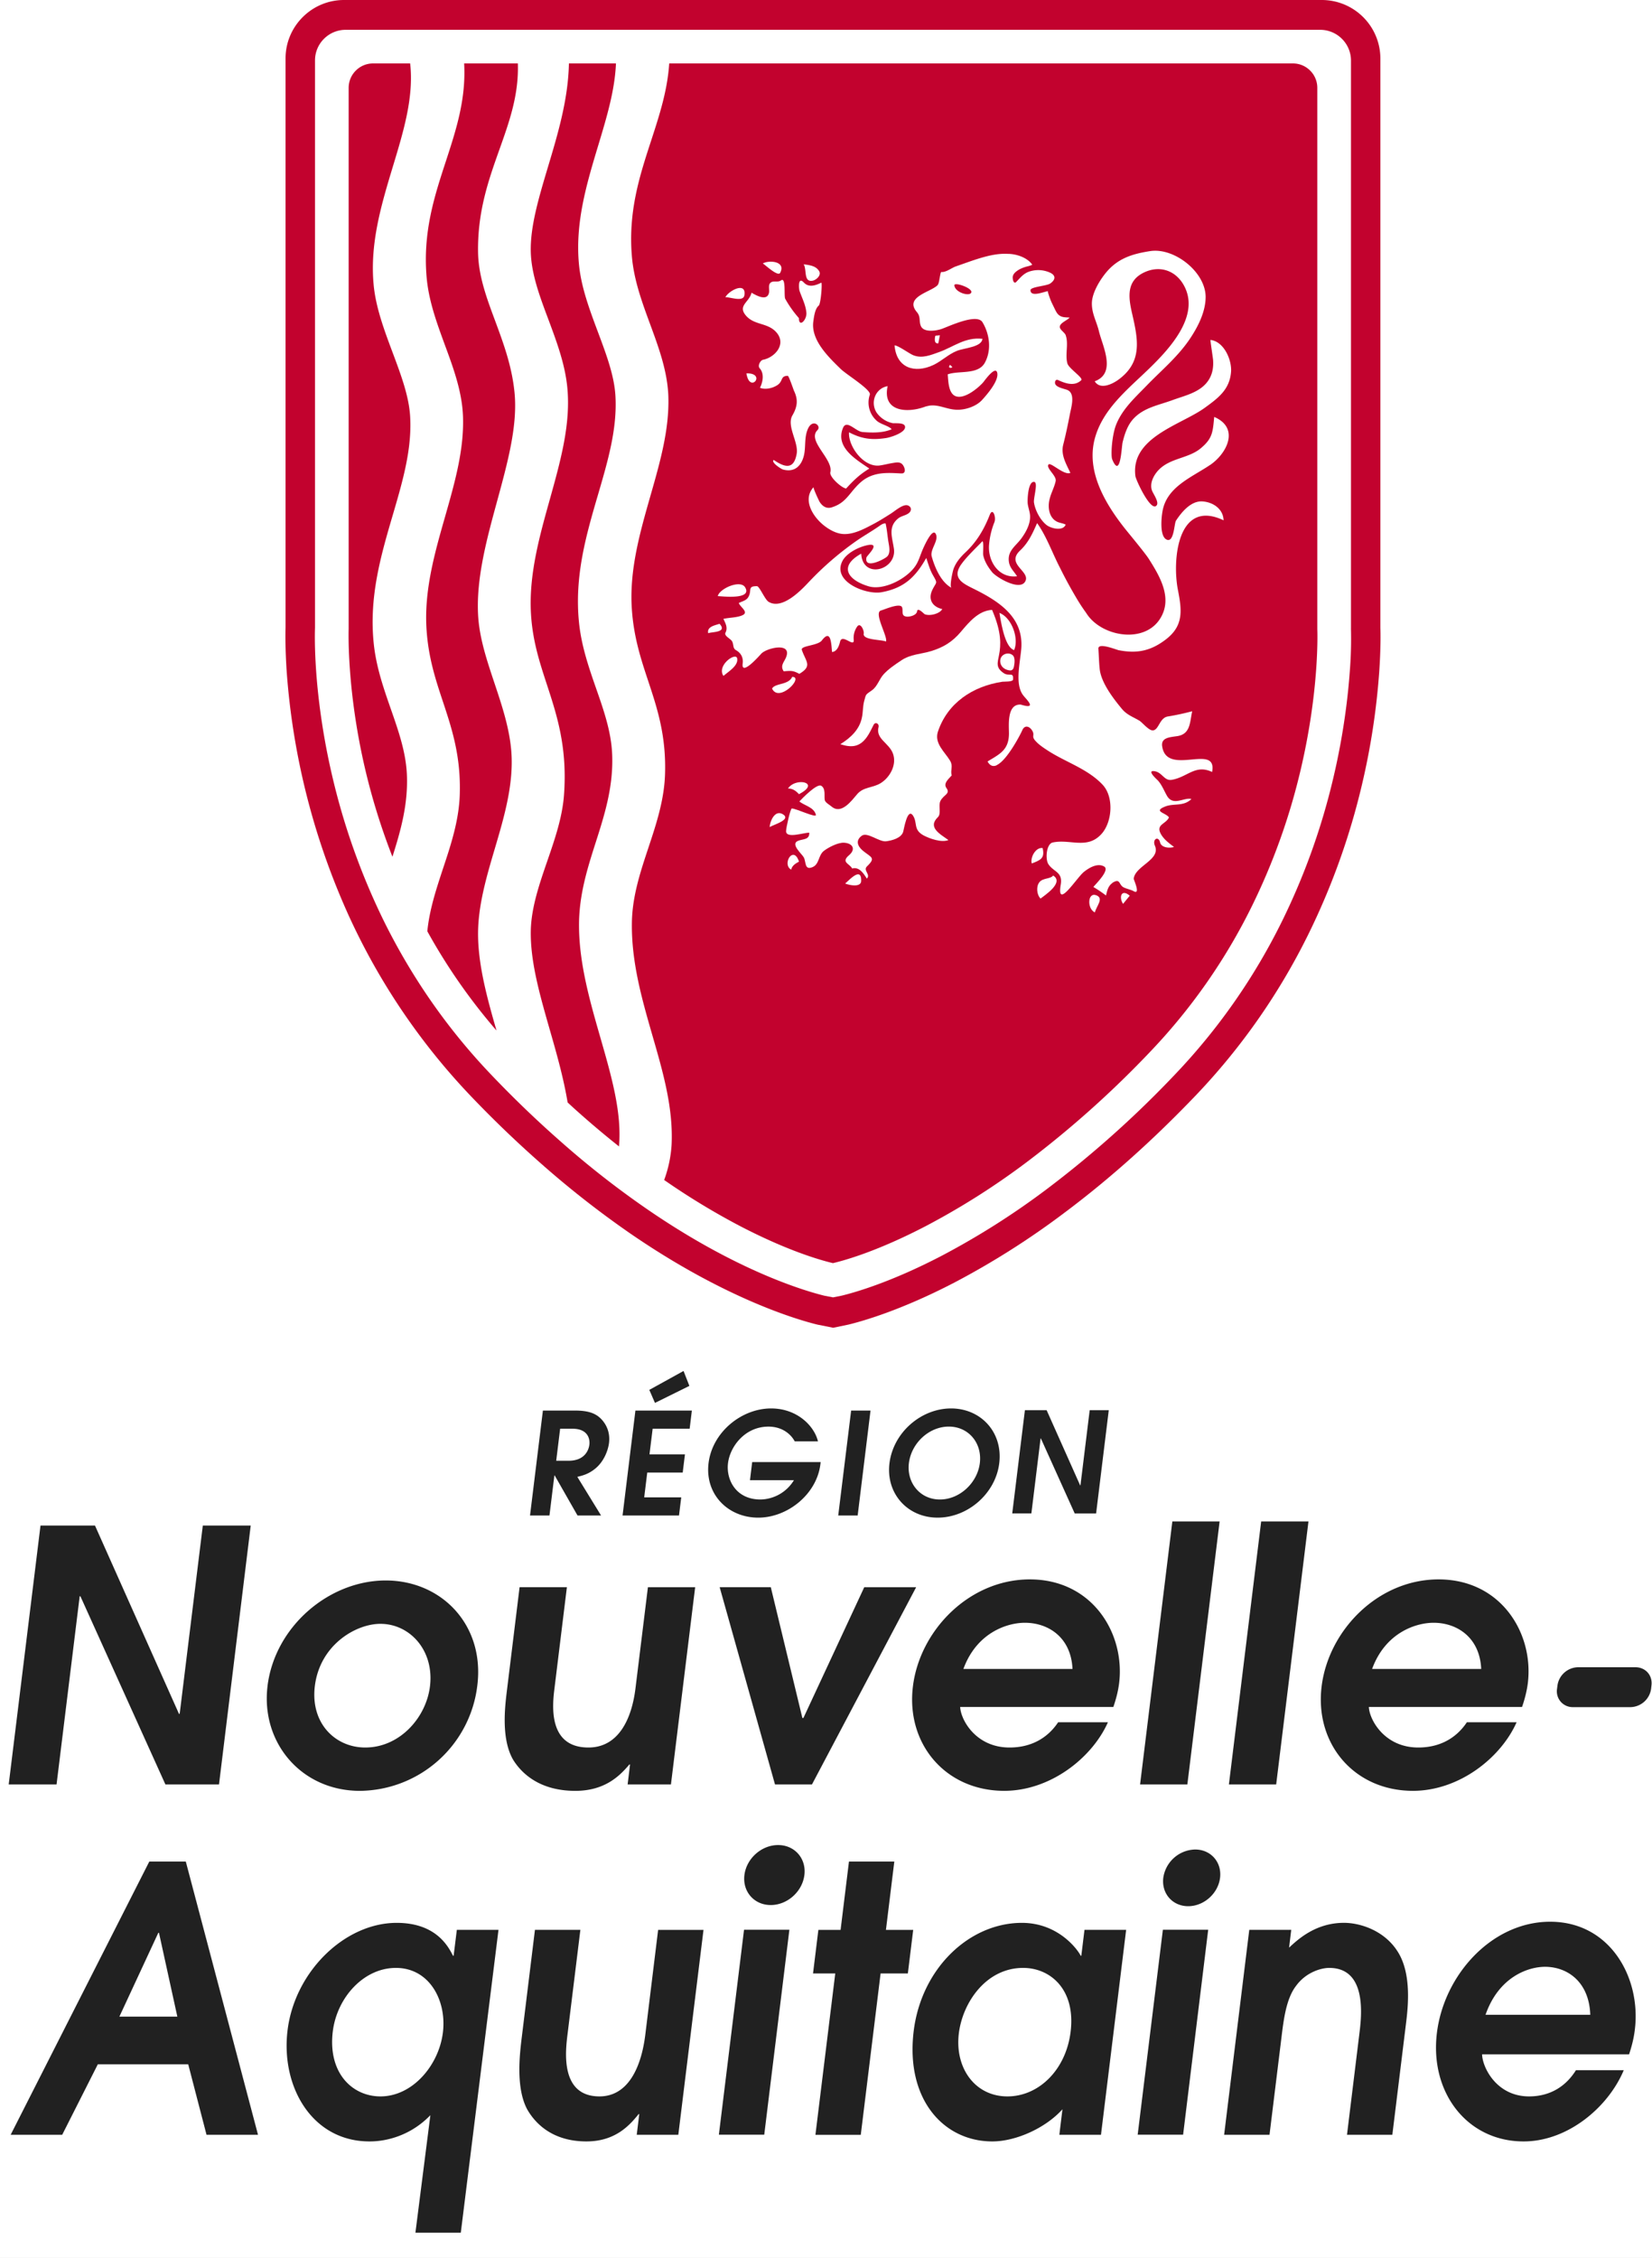
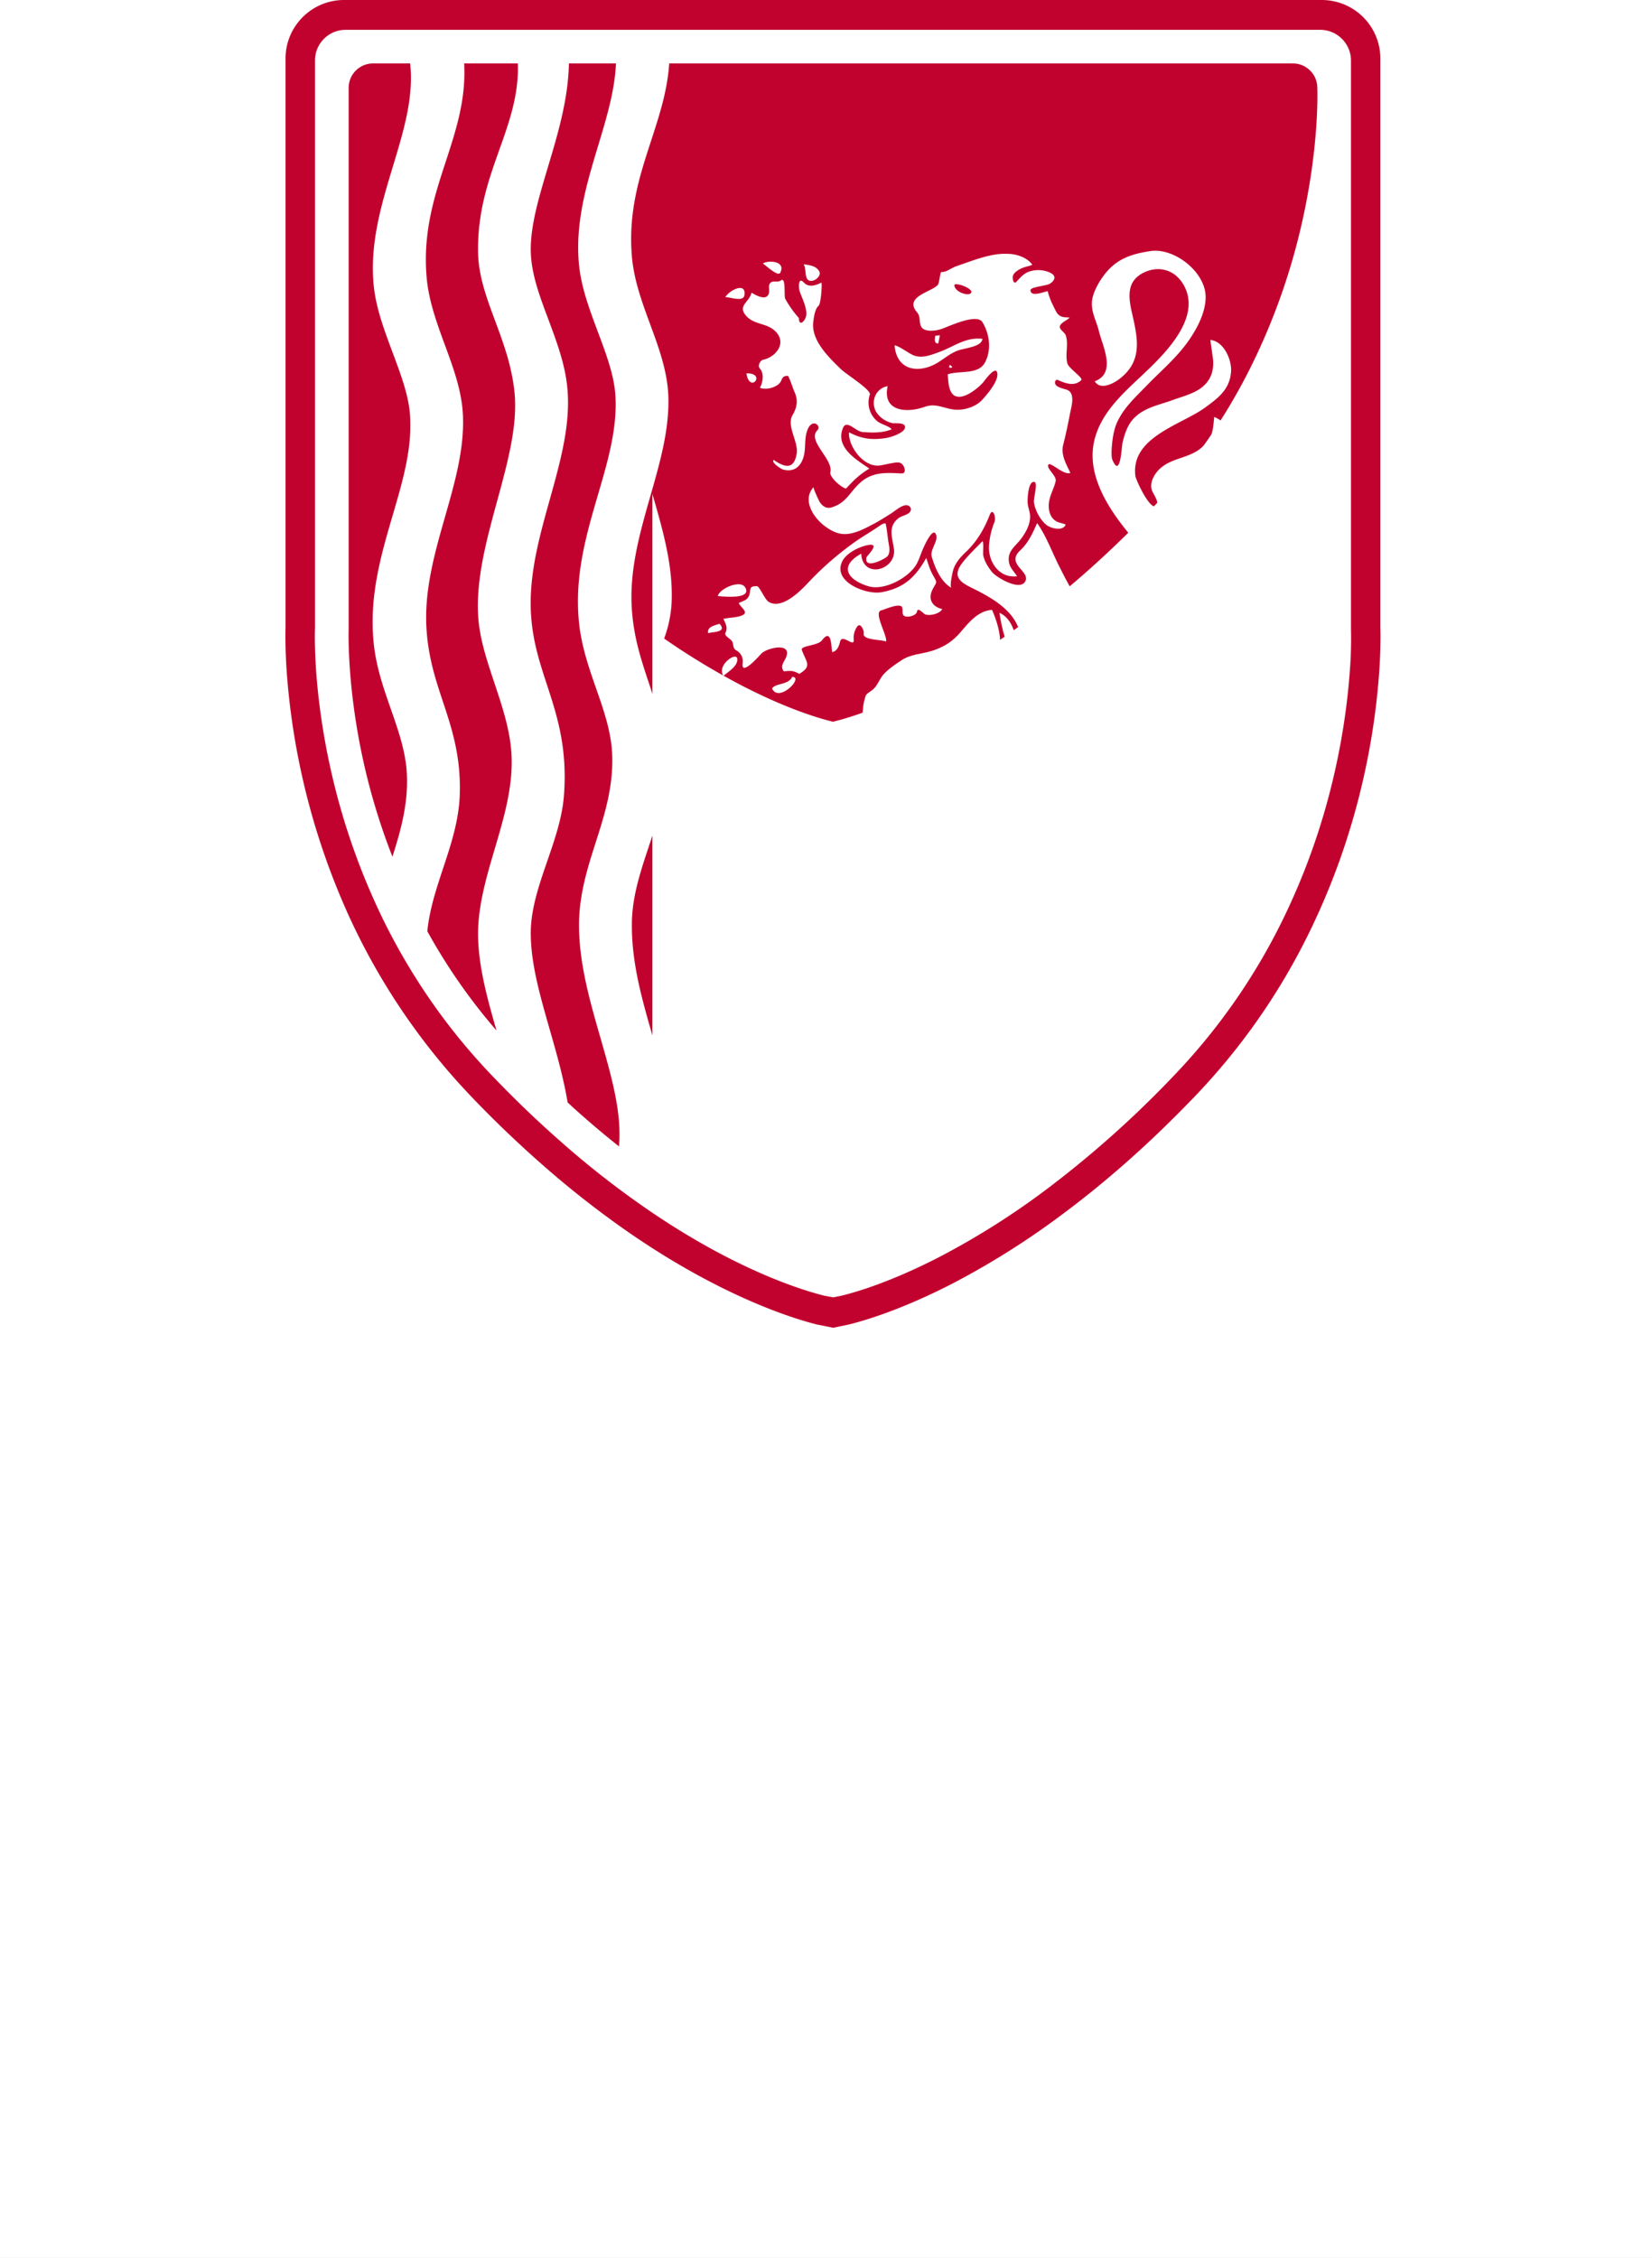
<svg xmlns="http://www.w3.org/2000/svg" width="60" height="82" viewBox="0 0 60 82" fill="none">
  <path fill="#E5E5E5" d="M0 0h60v82H0z" />
  <path fill="#fff" d="M-763-286H677v602.089H-763z" />
  <mask id="a" fill="#fff">
    <path d="M-711.5-142h1337v263.089h-1337V-142z" />
  </mask>
  <path d="M625.5 119.089h-1337v4h1337v-4z" fill="#E6E6E6" mask="url(#a)" />
  <g clip-path="url(#b)">
-     <path d="M20.201 53.053h.452c.582 0 .729-.385.753-.586.026-.211-.058-.577-.61-.577h-.452l-.143 1.163zm-.483-1.823h1.17c.438 0 .701.084.895.257.195.176.39.485.336.922-.032.253-.172.65-.479.912-.253.215-.476.269-.672.316l.863 1.405h-.855l-.831-1.457h-.01l-.179 1.457h-.706l.468-3.812zm3.865-.751l1.243-.687.212.542-1.25.618-.205-.473zm-.505.751h2.05l-.08.66h-1.344l-.115.931h1.288l-.081.66h-1.288l-.111.902h1.345l-.081.659h-2.05l.467-3.812zm4.242 1.87h2.486l-.01.083c-.134 1.086-1.19 1.936-2.256 1.936-1.091 0-1.945-.84-1.805-1.984.139-1.122 1.196-1.982 2.272-1.982.957 0 1.573.649 1.701 1.195h-.844c-.133-.253-.448-.535-.953-.535-.86 0-1.398.73-1.47 1.328-.073.583.275 1.319 1.18 1.319a1.45 1.45 0 0 0 1.214-.701h-1.596l.08-.659zm3.593-1.87h.704l-.467 3.812h-.706l.469-3.812zm3.223 3.23c.728 0 1.364-.613 1.451-1.32.09-.73-.41-1.328-1.126-1.328s-1.36.597-1.45 1.328c-.087.707.4 1.32 1.125 1.32zm.407-3.307c1.082 0 1.888.865 1.749 1.993-.134 1.093-1.138 1.973-2.237 1.973-1.097 0-1.884-.88-1.75-1.973.139-1.128 1.156-1.993 2.238-1.993zm2.681.065h.79l1.216 2.727h.012l.335-2.727h.693l-.46 3.75h-.776l-1.23-2.727h-.01l-.335 2.726h-.695l.46-3.749zM1.47 55.407h1.98l3.05 6.837h.026l.84-6.837h1.74L7.954 64.81H6.008L2.92 57.974h-.026l-.84 6.836H.316l1.155-9.403zm14.146 5.841c.16-1.304-.727-2.272-1.8-2.272-.892 0-2.196.762-2.381 2.259-.166 1.356.746 2.233 1.83 2.233 1.252 0 2.211-1.084 2.351-2.22zm-5.9-.013c.268-2.169 2.24-3.834 4.293-3.834 2.028 0 3.597 1.613 3.328 3.807a4.338 4.338 0 0 1-4.265 3.834c-2.13 0-3.607-1.756-3.355-3.807zm15.532-3.59l-.88 7.165h-1.573l.088-.724h-.026c-.331.388-.866.956-1.962.956-1.305 0-1.961-.645-2.262-1.136-.436-.762-.294-1.923-.221-2.516l.459-3.745h1.718l-.448 3.654c-.073.581-.267 2.169 1.23 2.169 1.085 0 1.572-1.021 1.71-2.156l.451-3.666h1.716zm.89 0h1.857l1.147 4.751h.037l2.21-4.75h1.885L29.49 64.81h-1.342l-2.01-7.165zm12.815 2.97c-.053-1.149-.878-1.678-1.731-1.678-.632 0-1.746.348-2.232 1.678h3.963zm-4.08 1.381c.02.465.568 1.472 1.793 1.472.761 0 1.37-.323 1.765-.917h1.808c-.572 1.29-2.088 2.49-3.766 2.49-2.13 0-3.573-1.703-3.316-3.793.248-2.027 2.039-3.886 4.246-3.886 2.272 0 3.464 1.962 3.243 3.77-.042.335-.13.632-.21.864h-5.564zm7.706-6.738h1.717l-1.172 9.552h-1.717l1.172-9.552zm3.227 0h1.717L46.35 64.81h-1.717l1.172-9.552zm7.991 5.357c-.052-1.149-.88-1.678-1.73-1.678-.632 0-1.747.348-2.233 1.678h3.963zm-4.081 1.381c.021.465.569 1.472 1.795 1.472.761 0 1.369-.323 1.765-.917h1.806c-.571 1.29-2.086 2.49-3.764 2.49-2.13 0-3.574-1.703-3.317-3.793.248-2.027 2.038-3.886 4.247-3.886 2.271 0 3.464 1.962 3.242 3.77-.043.335-.13.632-.21.864h-5.564zm-5.404 6.205c-.07.57-.588 1.03-1.157 1.03-.569 0-.974-.46-.905-1.03a1.197 1.197 0 0 1 1.158-1.029c.568 0 .974.46.904 1.03zM4.335 73.242h2.106l-.667-3.045H5.75l-1.414 3.045zm1.088-5.633h1.325l2.623 9.924h-1.87l-.665-2.56H3.553l-1.294 2.56H.387l5.036-9.924zm8.395 8.53c1.165 0 2.12-1.127 2.268-2.32.143-1.167-.493-2.347-1.707-2.347-1.178 0-2.142 1.086-2.292 2.307-.184 1.502.702 2.36 1.731 2.36zm4.287-6.048l-1.369 10.998h-1.648l.543-4.267c-.923.952-2.014.952-2.213.952-2.081 0-3.225-1.984-2.974-4.036.262-2.132 2.078-3.902 3.962-3.902 1.401 0 1.858.818 2.046 1.194h.024l.116-.94h1.513zm7.446-.001l-.915 7.443h-1.51l.092-.751h-.024c-.323.402-.842.992-1.895.992-1.251 0-1.875-.67-2.16-1.18-.41-.79-.262-1.998-.187-2.614l.477-3.89h1.65l-.467 3.796c-.074.604-.277 2.253 1.161 2.253 1.041 0 1.519-1.06 1.664-2.24l.466-3.808h1.648zm4.784 1.584h-.806l.194-1.583h.807l.304-2.482h1.647l-.304 2.482h.99l-.194 1.583h-.99l-.72 5.86h-1.647l.72-5.86zm6.826-.202c-1.35 0-2.198 1.261-2.336 2.375-.155 1.259.586 2.292 1.764 2.292 1.14 0 2.126-.965 2.295-2.346.19-1.543-.741-2.321-1.723-2.321zm2.826 6.061h-1.512l.113-.927c-.602.672-1.679 1.168-2.548 1.168-1.77 0-3.158-1.529-2.855-4.01.282-2.278 2.02-3.928 3.93-3.928 1.4 0 2.097 1.086 2.133 1.194h.025l.115-.94h1.513l-.914 7.443zm5.386-7.443h1.524l-.078.645c.308-.283.953-.9 1.993-.9.596 0 1.466.282 1.944 1.034.53.817.378 2.065.307 2.642l-.494 4.022h-1.647l.45-3.674c.077-.617.293-2.387-1.095-2.387-.297 0-.85.16-1.208.657-.354.456-.45 1.232-.526 1.864l-.435 3.54H44.46l.913-7.442zm12.385 3.085c-.04-1.193-.826-1.743-1.644-1.743-.607 0-1.68.361-2.16 1.743h3.804zm-3.93 1.436c.014.482.53 1.528 1.707 1.528.733 0 1.319-.336 1.703-.952h1.736c-.56 1.341-2.029 2.587-3.638 2.587-2.045 0-3.414-1.77-3.148-3.941.258-2.106 1.994-4.038 4.113-4.038 2.182 0 3.307 2.04 3.076 3.917-.04.348-.129.656-.209.899h-5.34zM26.11 77.53h1.647l.913-7.443h-1.647l-.914 7.443zm3.105-9.431c-.073.602-.62 1.09-1.222 1.09s-1.03-.487-.956-1.09c.074-.602.622-1.089 1.223-1.089.601 0 1.03.487.955 1.089zM41.32 77.53h1.65l.911-7.443h-1.646l-.915 7.443zm15.247-16.32a.771.771 0 0 1 .745-.658h2.087c.366 0 .627.296.582.659l-.015.132a.771.771 0 0 1-.744.658h-2.09a.574.574 0 0 1-.582-.658l.017-.132z" fill="#212121" />
    <path d="M50.135 22.795V2.126A2.128 2.128 0 0 0 48.008 0H12.494c-1.17 0-2.123.952-2.123 2.122v20.67c-.005.185-.016.76.044 1.635a26.006 26.006 0 0 0 2.206 8.728 23.84 23.84 0 0 0 4.42 6.592 40.583 40.583 0 0 0 2.637 2.537 34.654 34.654 0 0 0 3.206 2.51c3.45 2.375 6.082 3.138 6.806 3.315l.57.114.555-.115c.513-.124 1.919-.523 3.854-1.53a29.13 29.13 0 0 0 4.005-2.543c1.634-1.222 3.245-2.666 4.79-4.287a23.497 23.497 0 0 0 4.05-5.806 25.516 25.516 0 0 0 1.954-5.453 25.82 25.82 0 0 0 .623-4.062c.063-.897.05-1.47.044-1.632z" fill="#C2022E" />
-     <path d="M23.695 37.606c-.377-1.309-.767-2.66-.745-4.099.013-.95.31-1.846.598-2.713.281-.847.573-1.723.605-2.66.049-1.41-.285-2.417-.607-3.39-.258-.777-.525-1.582-.596-2.597-.103-1.418.29-2.796.67-4.127.357-1.248.694-2.427.654-3.634-.033-.903-.352-1.77-.66-2.607-.292-.793-.594-1.612-.665-2.477-.136-1.63.287-2.929.697-4.185.304-.934.593-1.819.66-2.813h22.653c.488 0 .885.397.885.886v19.664c.004.088.08 2.198-.606 5.11a23.212 23.212 0 0 1-1.776 4.959 21.197 21.197 0 0 1-3.651 5.237 36.56 36.56 0 0 1-4.498 4.03 26.922 26.922 0 0 1-3.684 2.338c-1.743.908-2.925 1.241-3.376 1.348-.455-.108-1.645-.445-3.395-1.357a25.937 25.937 0 0 1-2.736-1.663 4.47 4.47 0 0 0 .27-1.282c.062-1.338-.306-2.616-.697-3.968zm-3.819-6.33c.268-.778.546-1.581.607-2.392.129-1.728-.25-2.888-.616-4.009-.283-.863-.549-1.678-.589-2.723-.05-1.367.328-2.716.693-4.02.39-1.402.76-2.725.634-4.05-.082-.859-.39-1.678-.685-2.472-.318-.846-.618-1.647-.642-2.45-.026-.925.289-1.975.621-3.087.363-1.21.737-2.46.764-3.769h1.708c-.04.977-.336 1.96-.649 2.996-.414 1.375-.842 2.798-.692 4.322.081.819.388 1.638.684 2.43.308.822.6 1.6.639 2.343.065 1.183-.274 2.343-.633 3.57-.424 1.45-.864 2.95-.69 4.65.088.856.359 1.637.622 2.392.282.807.546 1.57.581 2.38.051 1.177-.276 2.205-.594 3.2-.306.956-.62 1.943-.609 3.068.01 1.37.401 2.727.778 4.039.402 1.4.783 2.725.673 3.942a34.167 34.167 0 0 1-1.659-1.406l-.206-.19c-.151-.905-.405-1.795-.653-2.657-.362-1.266-.704-2.46-.685-3.576.016-.842.312-1.701.598-2.531zm-6.303-20.907c.082.819.388 1.637.684 2.427.308.823.6 1.6.64 2.346.066 1.183-.274 2.343-.634 3.571-.425 1.45-.864 2.95-.69 4.648.087.856.359 1.636.622 2.39.282.808.548 1.572.583 2.385.047 1.088-.231 2.051-.525 2.98a23.458 23.458 0 0 1-.98-3.137c-.692-2.929-.61-5.12-.61-5.146V3.19c0-.489.398-.886.886-.886h1.348v.001c.136 1.22-.235 2.446-.628 3.743-.415 1.376-.846 2.798-.696 4.32zm5.114 3.883c.119 1.194-.245 2.53-.63 3.942-.374 1.37-.76 2.785-.694 4.117.04.834.31 1.643.596 2.5.263.788.535 1.602.608 2.432.105 1.202-.25 2.41-.596 3.58-.303 1.026-.616 2.088-.608 3.132.008 1.12.334 2.31.67 3.473a21.1 21.1 0 0 1-2.476-3.539l-.037-.067c.078-.79.33-1.548.572-2.283.282-.848.572-1.724.606-2.66.048-1.408-.286-2.412-.607-3.384-.259-.778-.527-1.584-.597-2.601-.102-1.419.29-2.795.67-4.125.356-1.25.693-2.43.652-3.638-.031-.902-.35-1.769-.66-2.607-.29-.793-.592-1.61-.663-2.476-.136-1.628.287-2.927.698-4.182.379-1.161.737-2.258.667-3.562h1.95c.037 1.14-.305 2.103-.668 3.123-.394 1.107-.8 2.252-.777 3.737.014.858.31 1.655.624 2.498.297.803.605 1.633.7 2.59zm30.38 8.568V2.2c0-.616-.502-1.117-1.118-1.117H12.554c-.614 0-1.113.498-1.113 1.112v20.612c-.001.023-.026.595.04 1.549.061.878.215 2.264.599 3.887a24.67 24.67 0 0 0 1.869 5.222c.35.706.74 1.403 1.163 2.072a22.241 22.241 0 0 0 2.7 3.466 39.237 39.237 0 0 0 2.564 2.466 32.75 32.75 0 0 0 3.103 2.43c3.298 2.274 5.776 2.991 6.463 3.16l.315.06.32-.064c.476-.116 1.782-.487 3.616-1.442a28.097 28.097 0 0 0 3.853-2.446 37.682 37.682 0 0 0 4.649-4.164 22.405 22.405 0 0 0 3.864-5.538 24.403 24.403 0 0 0 1.869-5.222c.383-1.623.536-3.01.598-3.887a14.84 14.84 0 0 0 .04-1.536z" fill="#fff" />
+     <path d="M23.695 37.606c-.377-1.309-.767-2.66-.745-4.099.013-.95.31-1.846.598-2.713.281-.847.573-1.723.605-2.66.049-1.41-.285-2.417-.607-3.39-.258-.777-.525-1.582-.596-2.597-.103-1.418.29-2.796.67-4.127.357-1.248.694-2.427.654-3.634-.033-.903-.352-1.77-.66-2.607-.292-.793-.594-1.612-.665-2.477-.136-1.63.287-2.929.697-4.185.304-.934.593-1.819.66-2.813h22.653c.488 0 .885.397.885.886c.004.088.08 2.198-.606 5.11a23.212 23.212 0 0 1-1.776 4.959 21.197 21.197 0 0 1-3.651 5.237 36.56 36.56 0 0 1-4.498 4.03 26.922 26.922 0 0 1-3.684 2.338c-1.743.908-2.925 1.241-3.376 1.348-.455-.108-1.645-.445-3.395-1.357a25.937 25.937 0 0 1-2.736-1.663 4.47 4.47 0 0 0 .27-1.282c.062-1.338-.306-2.616-.697-3.968zm-3.819-6.33c.268-.778.546-1.581.607-2.392.129-1.728-.25-2.888-.616-4.009-.283-.863-.549-1.678-.589-2.723-.05-1.367.328-2.716.693-4.02.39-1.402.76-2.725.634-4.05-.082-.859-.39-1.678-.685-2.472-.318-.846-.618-1.647-.642-2.45-.026-.925.289-1.975.621-3.087.363-1.21.737-2.46.764-3.769h1.708c-.04.977-.336 1.96-.649 2.996-.414 1.375-.842 2.798-.692 4.322.081.819.388 1.638.684 2.43.308.822.6 1.6.639 2.343.065 1.183-.274 2.343-.633 3.57-.424 1.45-.864 2.95-.69 4.65.088.856.359 1.637.622 2.392.282.807.546 1.57.581 2.38.051 1.177-.276 2.205-.594 3.2-.306.956-.62 1.943-.609 3.068.01 1.37.401 2.727.778 4.039.402 1.4.783 2.725.673 3.942a34.167 34.167 0 0 1-1.659-1.406l-.206-.19c-.151-.905-.405-1.795-.653-2.657-.362-1.266-.704-2.46-.685-3.576.016-.842.312-1.701.598-2.531zm-6.303-20.907c.082.819.388 1.637.684 2.427.308.823.6 1.6.64 2.346.066 1.183-.274 2.343-.634 3.571-.425 1.45-.864 2.95-.69 4.648.087.856.359 1.636.622 2.39.282.808.548 1.572.583 2.385.047 1.088-.231 2.051-.525 2.98a23.458 23.458 0 0 1-.98-3.137c-.692-2.929-.61-5.12-.61-5.146V3.19c0-.489.398-.886.886-.886h1.348v.001c.136 1.22-.235 2.446-.628 3.743-.415 1.376-.846 2.798-.696 4.32zm5.114 3.883c.119 1.194-.245 2.53-.63 3.942-.374 1.37-.76 2.785-.694 4.117.04.834.31 1.643.596 2.5.263.788.535 1.602.608 2.432.105 1.202-.25 2.41-.596 3.58-.303 1.026-.616 2.088-.608 3.132.008 1.12.334 2.31.67 3.473a21.1 21.1 0 0 1-2.476-3.539l-.037-.067c.078-.79.33-1.548.572-2.283.282-.848.572-1.724.606-2.66.048-1.408-.286-2.412-.607-3.384-.259-.778-.527-1.584-.597-2.601-.102-1.419.29-2.795.67-4.125.356-1.25.693-2.43.652-3.638-.031-.902-.35-1.769-.66-2.607-.29-.793-.592-1.61-.663-2.476-.136-1.628.287-2.927.698-4.182.379-1.161.737-2.258.667-3.562h1.95c.037 1.14-.305 2.103-.668 3.123-.394 1.107-.8 2.252-.777 3.737.014.858.31 1.655.624 2.498.297.803.605 1.633.7 2.59zm30.38 8.568V2.2c0-.616-.502-1.117-1.118-1.117H12.554c-.614 0-1.113.498-1.113 1.112v20.612c-.001.023-.026.595.04 1.549.061.878.215 2.264.599 3.887a24.67 24.67 0 0 0 1.869 5.222c.35.706.74 1.403 1.163 2.072a22.241 22.241 0 0 0 2.7 3.466 39.237 39.237 0 0 0 2.564 2.466 32.75 32.75 0 0 0 3.103 2.43c3.298 2.274 5.776 2.991 6.463 3.16l.315.06.32-.064c.476-.116 1.782-.487 3.616-1.442a28.097 28.097 0 0 0 3.853-2.446 37.682 37.682 0 0 0 4.649-4.164 22.405 22.405 0 0 0 3.864-5.538 24.403 24.403 0 0 0 1.869-5.222c.383-1.623.536-3.01.598-3.887a14.84 14.84 0 0 0 .04-1.536z" fill="#fff" />
    <path d="M36.827 23.866l-.005-.012c-.025-.046-.05-.067-.064-.073-.139-.102-.402-.03-.428.193-.021.215.148.356.35.374.11.011.143-.09.155-.197v.002a.796.796 0 0 0 .012-.189.59.59 0 0 0-.02-.098zm-.528-1.606c.06.35.196 1.251.534 1.35.182-.43-.09-1.18-.534-1.35zm-6.772-12.068c.128-.031.312-.2.224-.344-.121-.2-.347-.216-.563-.25.124.187-.016.676.34.594zm-2.491.533c.078-.513-.572-.167-.69.07.176-.01.646.184.69-.07zm1.299-.815c.223-.43-.416-.47-.63-.341.092.052.549.491.63.34zm-1.225 3.65c.12.766.747-.017 0 0z" fill="#fff" />
    <path d="M30.732 17.742c.268-.296.494-.513.842-.724-.463-.319-1.247-.763-.958-1.472.13-.324.458.12.702.143.34.032.749.04 1.066-.099-.096-.124-.41-.18-.55-.316a.885.885 0 0 1-.242-.94c.057-.179-.862-.738-1.058-.934-.438-.427-1.085-1.044-.995-1.718.025-.175.055-.462.198-.584.072-.06.13-.762.095-.833-.202.1-.457.192-.637-.005-.224-.237-.179.238-.157.302.093.272.226.511.25.802.017.259-.272.549-.272.189a3.935 3.935 0 0 1-.495-.698c-.058-.096.037-.811-.157-.671-.119.087-.288-.009-.386.092-.093.09-.013.275-.058.392-.094.28-.49.038-.626-.037-.075.345-.51.463-.207.825.315.375.817.248 1.134.642.337.426-.09.887-.507.968-.1.02-.206.22-.122.31.175.198.113.501.01.708.195.078.455.016.624-.092.23-.145.104-.34.385-.342.04-.001.207.503.23.552.154.323.117.576-.06.883-.223.382.225.966.155 1.39-.1.582-.414.516-.835.23-.11.089.278.332.335.347.417.116.657-.128.752-.47.091-.328.01-.662.15-.995.172-.407.507-.116.351.036-.388.387.582 1.051.469 1.528-.044.172.42.58.574.591zm-3.67 3.588c-.176-.288-.934.05-.992.32.098 0 1.275.152.992-.32zm-.289 2.58c-.046-.229-.72.233-.514.613.005.002.023.022.014.03.158-.15.555-.369.5-.642zm1.999.674c-.136.303-.623.22-.73.425.25.534 1.172-.43.73-.425zm-3.049-1.585c.106-.056.715-.016.41-.343-.153.053-.47.101-.41.343z" fill="#fff" />
    <path d="M32.004 22.17c.107-.027.714-.3.763-.102.04.14-.05.315.18.328.108.007.34-.053.36-.19.022-.168.243.086.28.102.176.073.54-.011.636-.188-.344-.075-.531-.34-.361-.694.146-.307.21-.21.022-.537-.113-.197-.17-.412-.243-.624-.39.69-.802 1.095-1.63 1.245-.55.098-1.81-.382-1.411-1.141.141-.267.547-.485.855-.557l.012-.004c.03-.006.058-.013.086-.017.431-.061-.07.39-.084.457-.086.44.633.073.748-.032.129-.12.082-.354.055-.506-.04-.23-.054-.474-.108-.7-.1-.008-.184.066-.262.118-.265.182-.547.342-.812.527a11.243 11.243 0 0 0-1.72 1.49c-.277.295-.963 1.012-1.455.712-.133-.078-.332-.567-.422-.567-.365-.007-.168.16-.32.404-.077.123-.227.146-.34.207.048.145.36.322.152.434-.193.1-.499.091-.712.142.077.158.168.324.077.499-.062.122.182.214.242.32.062.126.017.245.138.317.18.101.273.271.244.484-.065.497.655-.337.68-.361.202-.206 1.118-.423.897.133-.07.178-.227.309-.087.512.26-.02.335-.034.567.093.485-.29.24-.434.091-.871-.05-.156.58-.149.728-.343.333-.438.34.127.37.42.183-.014.258-.233.292-.378.076-.302.514.232.496-.058a.713.713 0 0 1 .126-.49c.122-.165.258.16.237.258-.046.233.601.215.79.28.006.002.013.002.02.003.059-.191-.466-1.056-.177-1.125zm-2.987 6.674c.822-.424-.123-.627-.397-.206.168-.002.291.086.397.206zm2.261 3.148c.01-.536-.447-.01-.583.096.113.05.577.165.583-.096zm-3.323-1.952c.125-.086.775-.262.497-.454-.3-.206-.487.233-.497.454zm.78 1.544c.037-.15.16-.224.284-.289-.201-.622-.63.1-.284.289z" fill="#fff" />
    <path d="M31.492 31.462c.332-.318.145-.319-.16-.571-.2-.174-.258-.375-.03-.54.2-.143.63.233.878.204.21-.027.552-.111.624-.347.025-.087.154-.898.358-.582.167.256.002.5.369.708.222.122.667.279.915.176-.301-.218-.768-.46-.382-.832.13-.124.01-.417.09-.585.114-.231.377-.258.22-.473-.125-.172.09-.34.19-.455-.054-.215.065-.335-.06-.541-.185-.31-.58-.626-.439-1.051.346-1.037 1.255-1.648 2.341-1.813.058-.008.38.01.388-.08.024-.296-.146-.1-.338-.231-.6-.409.295-.643-.425-2.298-.49.025-.835.443-1.134.797-.304.361-.628.56-1.071.697-.38.116-.757.111-1.096.343-.226.151-.453.302-.636.5-.16.174-.228.444-.425.582-.245.176-.208.12-.286.405-.05.197-.036.396-.081.594-.09.438-.42.736-.782.96.4.128.696.114.964-.26.097-.136.168-.294.246-.446.067-.121.21-.037.178.083-.11.432.373.568.521.957.152.402-.101.87-.447 1.082-.285.175-.62.13-.847.395-.2.231-.571.755-.929.456-.063-.058-.233-.144-.252-.24-.027-.154.044-.418-.13-.519-.157-.09-.702.474-.792.572.19.152.536.21.6.484.03.132-.707-.227-.875-.23-.047-.002-.21.705-.207.827.003.281.668.04.842.054.012.266-.23.22-.411.296-.285.117.145.473.214.602.086.168.02.478.32.349.248-.105.202-.439.416-.594.169-.127.51-.304.727-.29.307.018.434.23.185.448-.317.267.017.308.107.488.26-.074.423.192.533.366h.001c.15-.153-.153-.295.008-.447zm6.301 1.173c.137-.112.87-.58.457-.837-.092.13-.366.082-.495.237-.13.154-.103.464.038.6zm2.02-.121c-.317-.117-.335.497-.047.624.051-.228.343-.515.047-.624zm-1.946-1.715c-.251-.033-.454.336-.395.562-.008-.028.017-.008 0 0 .306-.12.487-.178.395-.562zm3.165 1.732c-.303-.262-.405.051-.243.297.082-.099.16-.2.243-.297z" fill="#fff" />
    <path d="M43.95 16.888c.608-.412 1.088-1.341.15-1.746-.053.541-.054.78-.494 1.143-.435.359-1.063.346-1.486.745-.2.188-.39.52-.273.803.04.102.244.388.17.51-.196.312-.765-.913-.78-1.054-.18-1.409 1.66-1.857 2.514-2.474.488-.354.91-.662.96-1.309.034-.428-.255-1.105-.747-1.16-.012-.002.09.655.095.729.02.284-.028.552-.203.786-.298.4-.831.508-1.275.672-.492.181-1.02.266-1.397.657-.228.235-.335.563-.411.874-.039.148-.074 1.353-.377.622-.058-.139-.014-.834.127-1.225.226-.602.712-1.03 1.141-1.475.544-.56 1.126-1.04 1.564-1.698.29-.437.56-.971.56-1.507-.004-.904-1.142-1.8-2.02-1.66-.71.11-1.242.293-1.68.885-.2.268-.435.68-.432 1.027.004.377.172.643.258 1.002.125.524.649 1.518-.155 1.813.198.32.64.105.872-.066.876-.648.699-1.468.485-2.402-.135-.586-.21-1.17.424-1.479.564-.274 1.14-.09 1.446.442.634 1.104-.51 2.323-1.236 3.031-.782.76-1.702 1.477-1.99 2.564-.315 1.194.39 2.365 1.095 3.257.152.191.725.879.866 1.098.353.558.786 1.268.53 1.944-.445 1.158-2.086.958-2.718.144-.04-.052-.076-.108-.113-.163a.052.052 0 0 1-.008-.008l-.012-.018a6.878 6.878 0 0 1-.25-.38c-.04-.065-.077-.13-.117-.197l-.069-.12a15.673 15.673 0 0 1-.461-.864c-.273-.52-.497-1.164-.836-1.632-.163.372-.316.712-.618.996-.537.506.409.759.18 1.134-.208.34-1.052-.167-1.198-.352-.143-.179-.28-.393-.322-.621-.013-.072.027-.47-.027-.5-.25.263-.559.546-.77.84-.368.525.093.709.52.923.915.459 1.748 1.037 1.66 2.142-.035.42-.178 1.053-.045 1.464.076.243.192.29.321.48.17.25-.275.085-.3.085-.515-.024-.42.79-.423 1.066-.01.59-.341.733-.779 1l.03.045s.054.094.154.115l.006.001a.224.224 0 0 0 .16-.036l.006-.004c.377-.2.844-1.114.9-1.24.092-.233.285-.159.38.021.085.163-.059.181.125.371.12.13.286.238.435.335.647.42 1.453.663 1.992 1.245.408.447.344 1.349-.052 1.784-.518.566-1.13.172-1.766.305-.235.049-.28.61-.156.792.19.284.523.275.447.734-.163.96.594-.275.85-.465.183-.145.488-.326.725-.188.219.126-.302.631-.391.743.16.095.308.195.459.309.037-.158.069-.31.188-.418l.016-.013c.017-.015.03-.03.052-.043.246-.139.209.043.343.153.081.067.299.103.403.165.268.15 0-.426.004-.45.046-.468.99-.69.77-1.2-.104-.243.13-.369.188-.121.047.2.358.216.505.164-.169-.128-.336-.248-.452-.428-.126-.199-.083-.298.005-.38a.141.141 0 0 0 .014-.011c.084-.074.199-.136.25-.254-.109-.169-.595-.214-.134-.396.306-.123.668.01.95-.273-.273-.068-.669.281-.894-.126-.103-.182-.183-.392-.325-.547 0-.004-.4-.352-.16-.34.319.017.378.373.674.316.573-.104.848-.57 1.456-.284.203-1.07-1.63.175-1.811-.916-.06-.337.274-.344.547-.386.482-.074.454-.512.538-.885l-.003-.017a8.913 8.913 0 0 1-.88.189c-.297.05-.316.46-.525.504-.15.03-.393-.28-.504-.35-.244-.146-.456-.209-.642-.435-.316-.381-.757-.956-.804-1.456-.025-.241-.029-.485-.046-.724-.018-.236.642.032.733.053.667.131 1.166.029 1.709-.384.654-.497.593-1.05.45-1.787-.218-1.088-.025-3.345 1.655-2.546-.013-.415-.382-.66-.768-.686-.415-.028-.756.387-.959.696-.069.1-.069.804-.335.693-.273-.113-.197-.833-.15-1.063.167-.863 1.065-1.207 1.721-1.65zm-9.483-3.559c.035.04.079.04.122.002a1.397 1.397 0 0 0-.087-.082.67.67 0 0 0-.035.08zm-.331-1.154c-.12.021-.122 0-.17.029-.007.052.014-.009 0 0-.013.09-.05.287.114.265l.056-.294z" fill="#fff" />
    <path d="M35.682 12.305c-.631-.069-1.046.294-1.578.484-.3.106-.61.241-.934.113-.148-.06-.546-.356-.68-.359.067.827.732 1.028 1.402.717.306-.143.549-.393.868-.519.267-.105.897-.133.922-.436z" fill="#fff" />
    <path d="M35.255 10.654c-.109.1-.569-.045-.593-.29-.015-.145.767.13.593.29zm3.513 2.548c-.091-.328.05-.701-.062-1.027-.034-.1-.22-.2-.214-.306.002-.141.275-.236.356-.335-.09-.008-.184-.004-.27-.029a.341.341 0 0 1-.195-.148c-.045-.067-.077-.145-.114-.218-.033-.067-.067-.135-.097-.205-.01-.022-.14-.355-.108-.359-.147.016-.633.233-.637-.036 0-.123.58-.151.713-.24.184-.125.228-.284.005-.393a1.036 1.036 0 0 0-.713-.058c-.242.065-.354.216-.52.389a.08.08 0 0 1-.032.024c-.088.029-.106-.167-.097-.217.02-.097.092-.161.168-.214.081-.057.173-.096.266-.127.09-.032.19-.041.274-.09-.182-.263-.582-.393-.889-.393-.349-.019-.697.062-1.03.163-.29.088-.572.195-.858.293-.146.051-.365.224-.523.202-.028-.005-.049.151-.075.286a.854.854 0 0 1-.02.091.247.247 0 0 1-.037.093c-.013.017-.033.033-.052.05l-.028.019c-.313.221-1.109.407-.679.917.149.175.068.324.146.507.104.248.568.172.756.105.269-.094 1.275-.577 1.48-.245.26.427.341 1.015.083 1.48-.249.44-.944.27-1.344.415.022.235.02.722.315.802.314.088.781-.297.97-.508.046-.054.436-.61.51-.363.083.292-.381.817-.556 1.009-.214.227-.597.352-.9.346-.374-.008-.664-.204-1.019-.147l-.028.007c-.042.009-.084.017-.129.034-.655.237-1.546.17-1.345-.752-.449.079-.641.594-.397.967a.953.953 0 0 0 .588.38.39.39 0 0 0 .041 0h.06l.05.002h.017c.136.004.293.025.272.16-.028.191-.517.35-.688.376-.527.08-.887.03-1.345-.208-.038.5.53 1.288 1.119 1.204.163-.023.323-.068.486-.092.102-.016.218-.039.306.028.076.057.175.27.067.338-.028.017-.063.016-.096.015-.342-.017-.675-.043-1.008.064-.363.117-.571.356-.804.64-.214.265-.369.424-.702.53-.191.057-.338-.043-.439-.205-.024-.041-.242-.502-.216-.532-.417.46-.024 1.078.375 1.393.199.157.455.301.715.312.377.015.756-.192 1.079-.362.217-.114.424-.246.63-.376.144-.09.402-.32.577-.31.075.003.15.059.158.134.006.06-.03.118-.077.154-.114.088-.272.102-.384.192-.383.312-.214.688-.156 1.106.104.77-1.134 1.122-1.188.175-.816.45-.509.947.255 1.181.558.176 1.418-.28 1.72-.746.12-.18.182-.417.27-.614.034-.076.334-.765.459-.544.134.24-.216.565-.143.827.111.395.335.93.718 1.136-.081-.044.042-.591.07-.672.083-.245.256-.445.442-.62.413-.39.673-.837.879-1.362.11-.276.236.09.169.267a2.826 2.826 0 0 0-.197.841c-.041.595.363 1.207 1.018 1.126-.117-.186-.264-.3-.297-.53-.054-.402.253-.566.458-.85.167-.23.327-.525.312-.817-.009-.16-.075-.308-.088-.464-.01-.128.015-.84.258-.76.006.002.01.008.013.014.085.09-.06.577-.042.724.04.273.213.623.452.818.152.125.6.244.7-.01-.08-.043-.173-.054-.26-.084-.339-.119-.405-.532-.324-.841.053-.225.174-.433.22-.655.043-.193-.353-.465-.262-.6.073-.11.567.405.796.3-.149-.32-.353-.652-.26-1.02.093-.364.17-.734.242-1.104.04-.227.222-.767-.1-.89-.106-.041-.37-.085-.428-.207-.032-.071.005-.194.099-.15.26.122.599.242.842.005.084-.084-.446-.419-.502-.606z" fill="#fff" />
  </g>
  <defs>
    <clipPath id="b">
      <path fill="#fff" transform="translate(.315)" d="M0 0h59.672v81.089H0z" />
    </clipPath>
  </defs>
</svg>